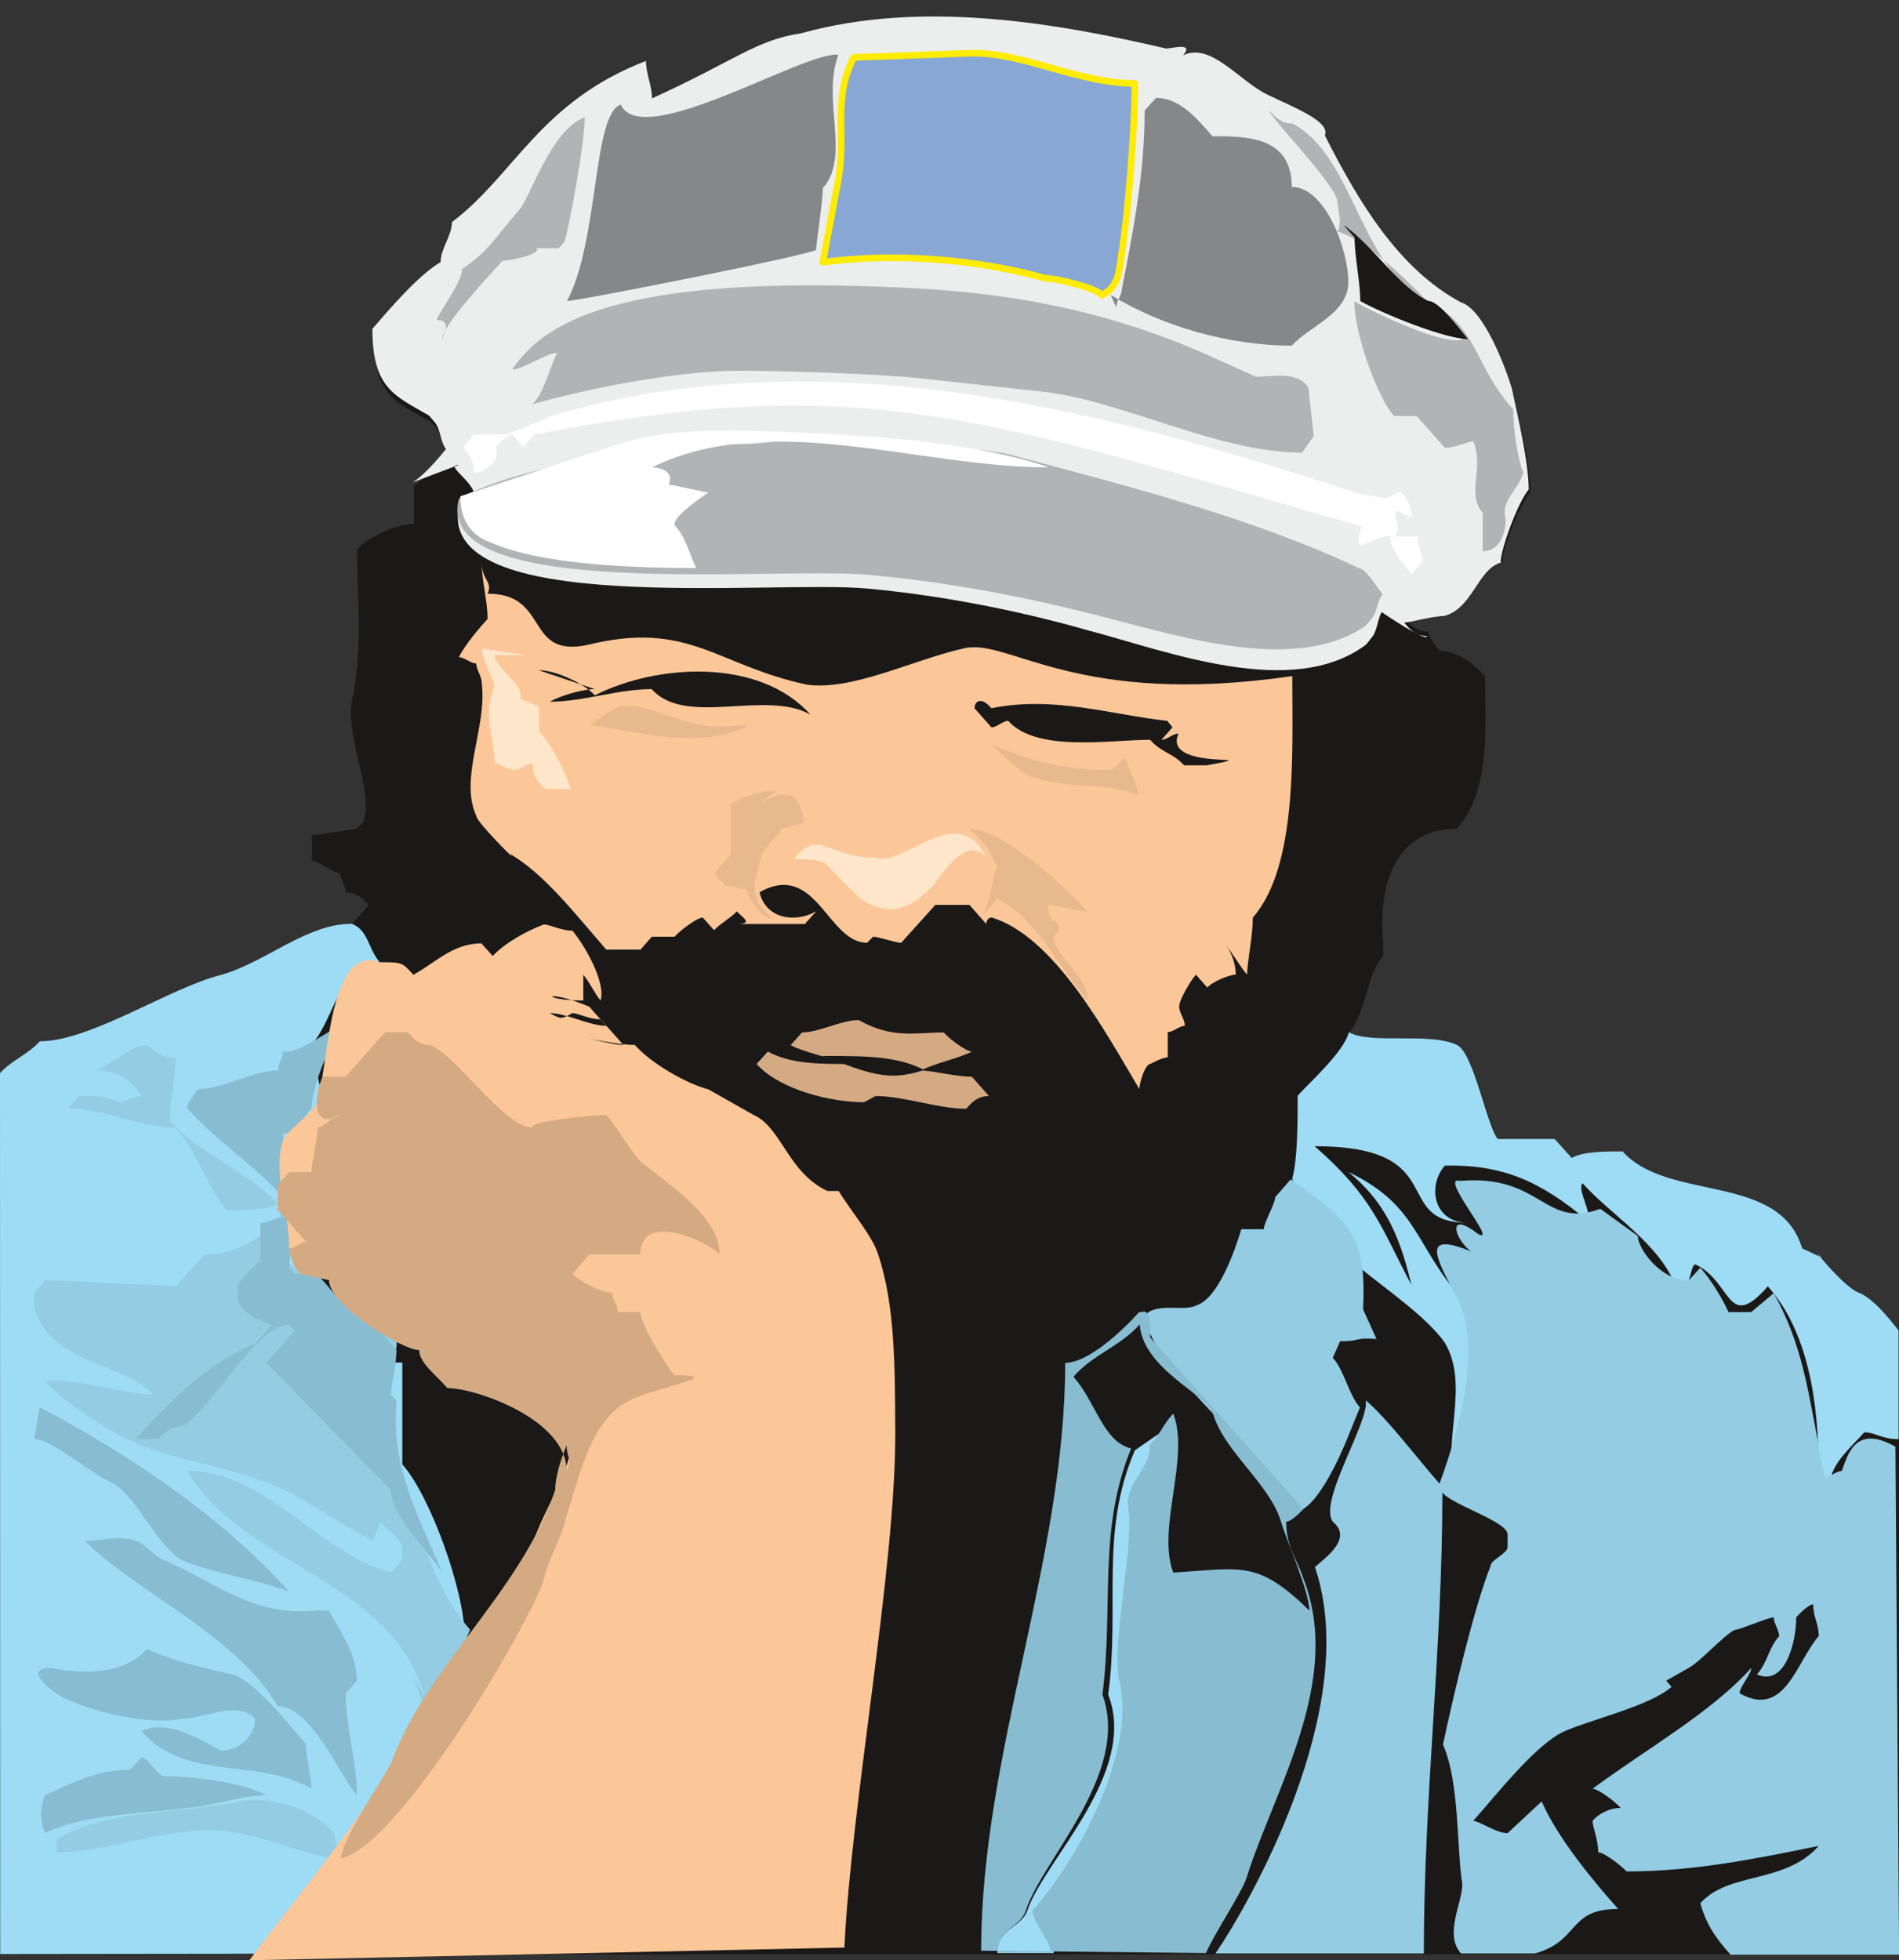
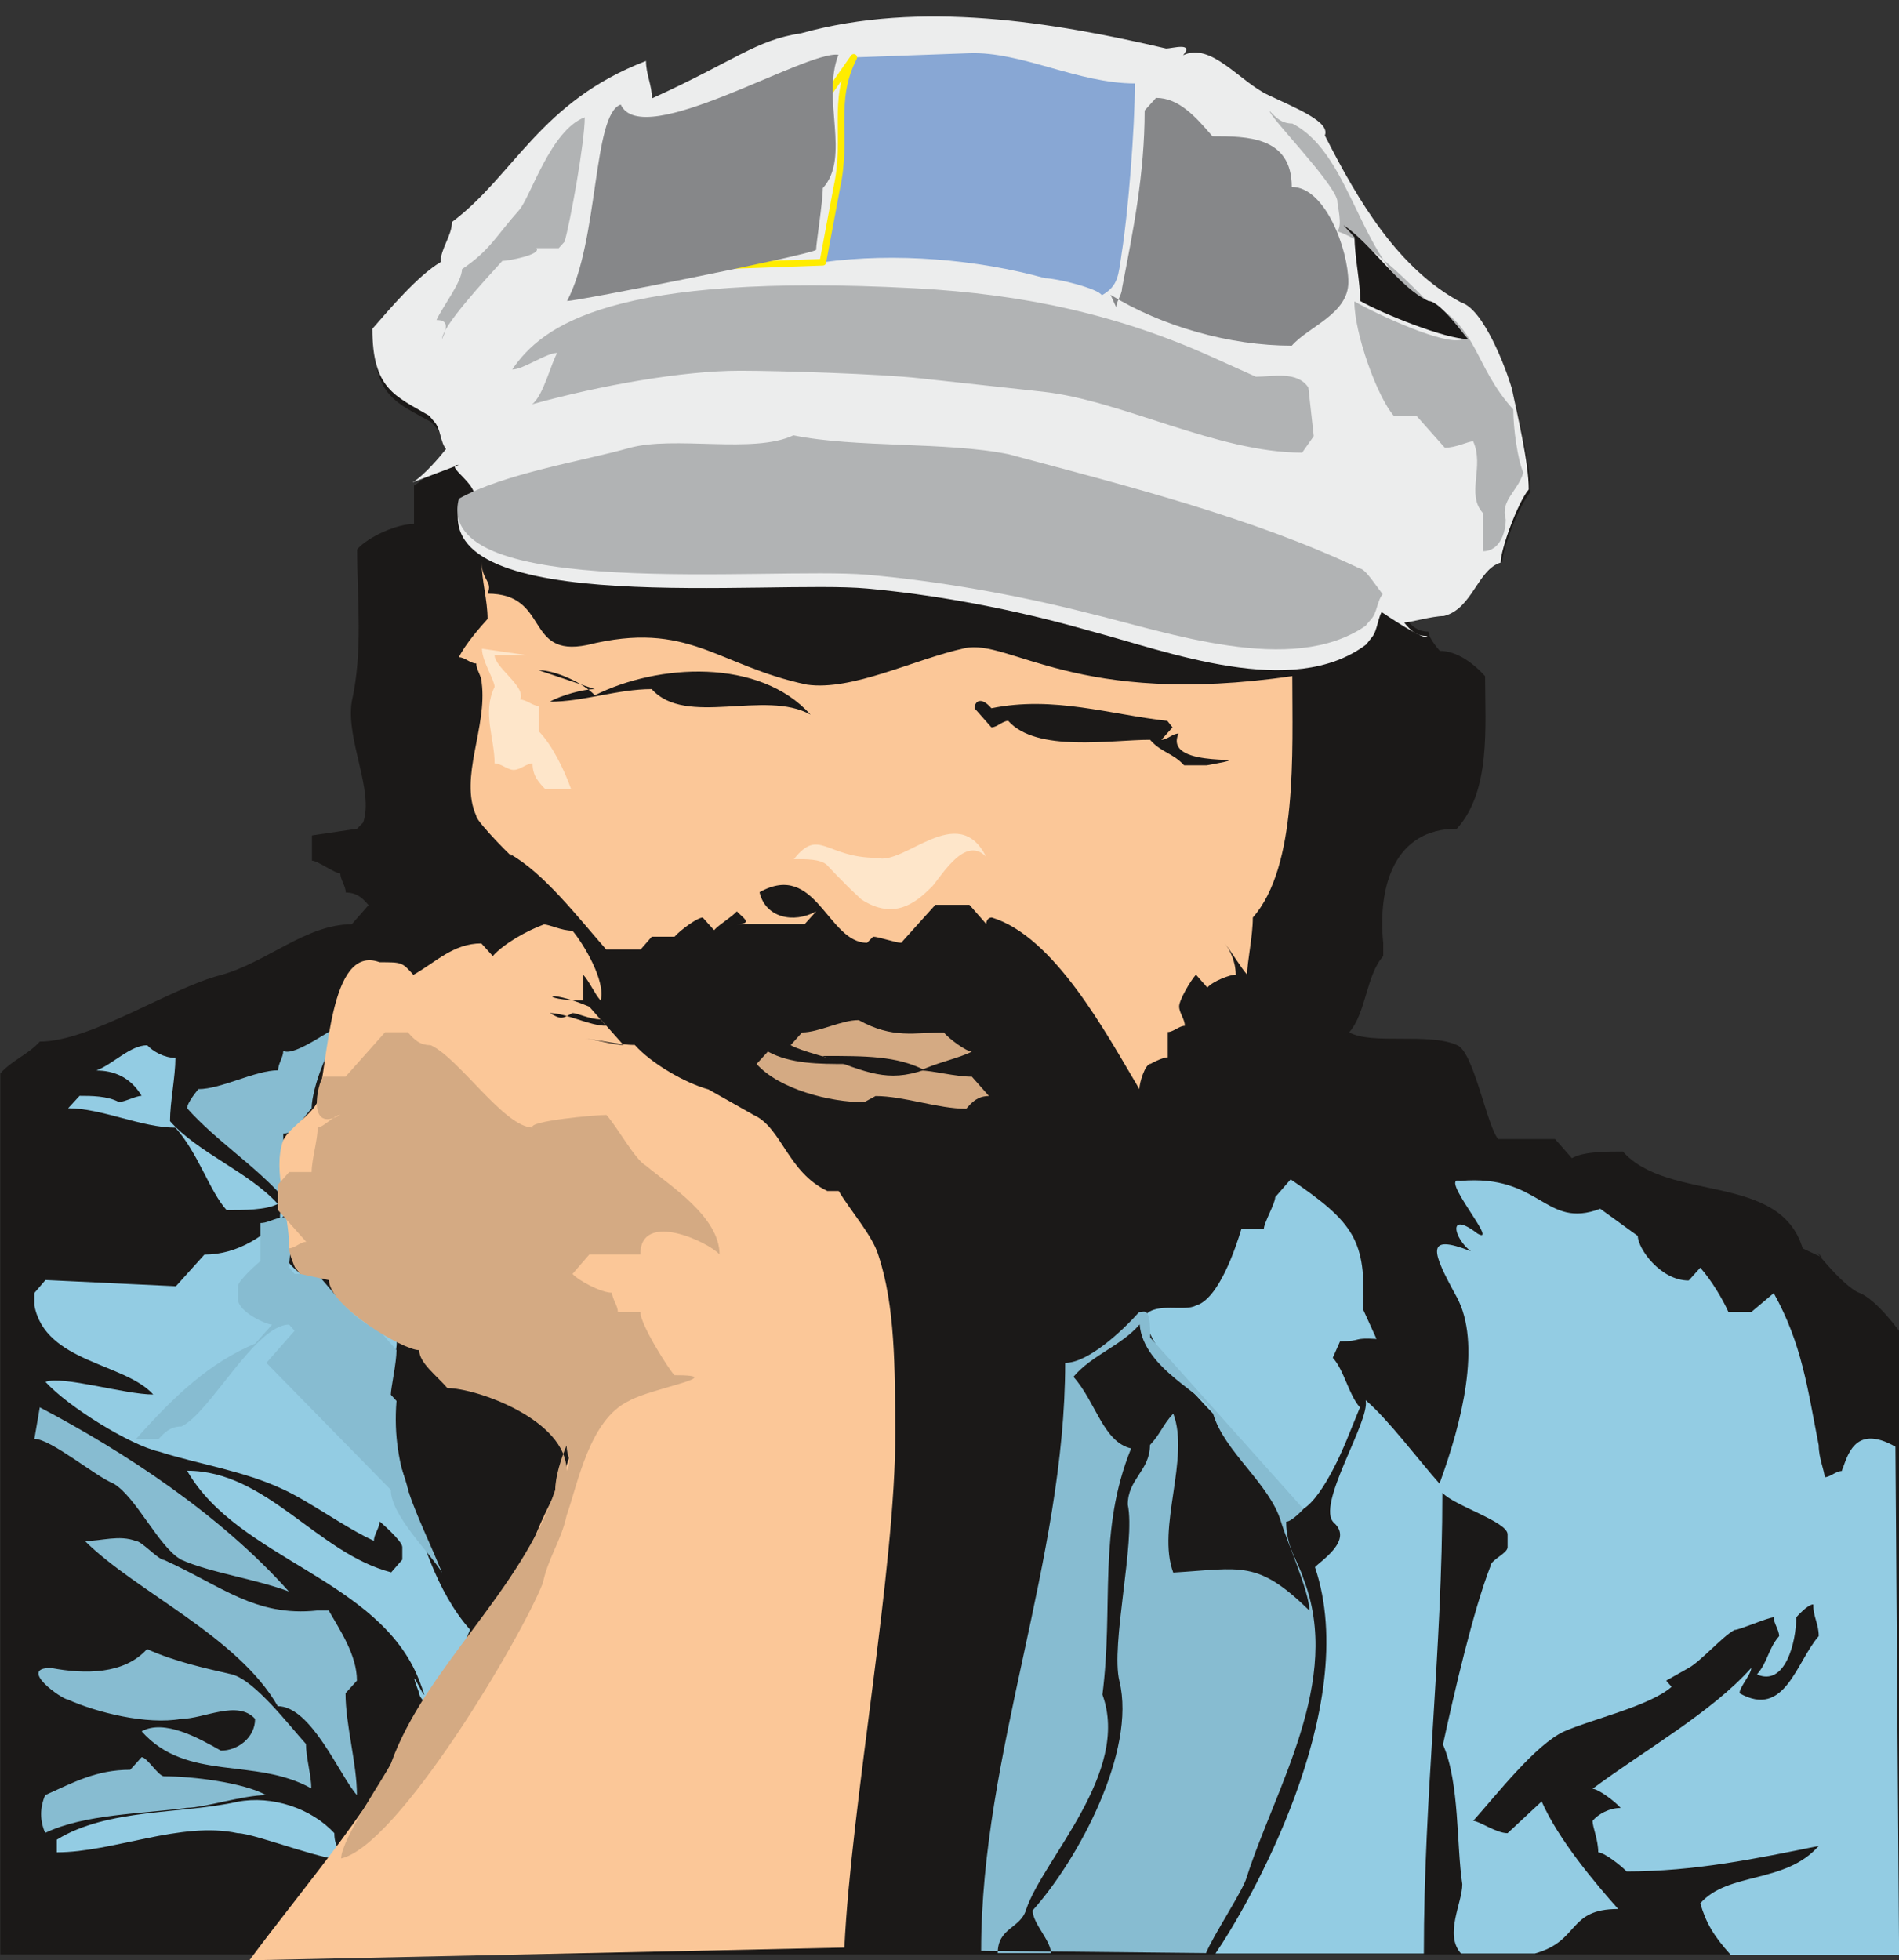
<svg xmlns="http://www.w3.org/2000/svg" xml:space="preserve" width="705.411" height="728.05" fill-rule="evenodd" stroke-linejoin="round" stroke-width="28.222" preserveAspectRatio="xMidYMid" version="1.2" viewBox="0 0 18664 19263">
  <rect x="0" y="0" width="18664" height="19263" fill="#333333" stroke="none" />
  <defs class="ClipPathGroup">
    <clipPath id="a" clipPathUnits="userSpaceOnUse">
      <path d="M0 0h18664v19263H0z" />
    </clipPath>
  </defs>
  <g class="SlideGroup">
    <g class="Slide" clip-path="url(#a)">
      <g class="Page">
        <g class="com.sun.star.drawing.ClosedBezierShape">
          <path fill="none" d="M3 279h18663v18928H3z" class="BoundingBox" />
          <path fill="#1B1918" d="M13036 1523c336 625 724 1247 1339 1562 221 61 444 625 503 811 53 251 165 688 165 939-112 125-277 563-277 685-224 66-282 439-559 503-112 0-335 61-388 61 53 63 111 124 221 124 0 66 111 188 111 188 168 0 333 124 445 249 0 503 58 1125-277 1499-612 0-780 563-724 1125v127c-168 185-168 561-335 749 223 125 780 0 1059 125 165 60 295 800 406 924h559l165 188c112-66 336-66 501-66 447 503 1544 203 1767 952l191 89c-168-188 198 285 366 348 167 64 391 374 391 374v6127H3v-8657c111-127 276-188 388-313 500 0 1283-528 1783-655 447-124 836-498 1283-498l165-188c-53-63-112-124-224-124 0-64-53-125-53-188-56 0-223-125-279-125v-248l444-66 59-61c109-313-171-813-112-1187 112-500 53-1000 53-1498 112-125 391-249 559-249v-377c112-64 277-249 333-312-56-61-56-188-112-252l-53-61c-336-188-559-251-559-813 168-188 447-500 668-625 0-124 112-251 112-375 614-437 1171-1248 1783-1684 0 124 109 248 109 373 505 0 864-561 1311-625 1171-311 2701 64 3818 312 54 0 277-60 165 64 280-124 559 249 836 373 279 125 612 252 556 376Z" />
        </g>
        <g class="com.sun.star.drawing.ClosedBezierShape">
          <path fill="none" d="M0 9077h18661v10127H0z" class="BoundingBox" />
-           <path fill="#9EDBF4" d="m2524 19200-2522 3-2-8657c111-125 279-186 391-313 500 0 1280-528 1783-653 444-127 835-500 1282-502 166 60 163 253 275 375-389 0-442 562-668 811 0 188 114 437 114 625l-335 375c0 315-54 816 56 1065 56 249 721 937 947 1061h109v1000c277 312 612 1249 612 1686-668 1268-1155 2045-2042 3124Zm0 0Zm16136-6125c0 3-223-309-388-370-170-64-534-539-369-348l-190-89c-224-750-1318-452-1765-953-168 0-389 0-501 64l-167-186h-559c-109-127-239-863-407-927-276-124-836 0-1057-122-48 193-391 498-503 623 0 249 0 627-53 812 99 666 1117 1098 1494 1608 264 429-41 1002 117 1459 63-470 274-1454 56-1883-469-523-423-914-1114-1245 320 265 490 559 617 1108-297-561-373-859-950-1362 1358 0 732 752 1505 752-335 0-401-360-226-561 564-13 935 150 1397 536 59-64-101-300-43-363 277 312 757 589 922 1026 114 206 129-229 185-229 364 165 310 676 714 216 391 437 500 1125 500 1812l112 127c0-190 224-376 336-504 111 0 167 67 337 67v-1068Zm0 0Zm-7184 955c0 253-264 553-264 804 81 361-201 1344-107 1704 176 689-376 1725-848 2223 0 124 99 310 99 432h-554c0-252 239-242 298-427 177-500 1087-1346 792-2113 117-877-86-1590 262-2401l322-222Z" />
        </g>
        <g class="com.sun.star.drawing.ClosedBezierShape">
          <path fill="none" d="M338 10272h18328v8938H338z" class="BoundingBox" />
          <path fill="#93CCE3" d="m13397 12868 132 290c-244-15-135 23-358 23l-72 162c112 122 155 361 267 488l-117 287s-228 592-449 716c-513-637-1550-1488-1542-1912 112-125 386-31 495-92 224-63 391-565 447-750h221c0-64 112-251 112-315l152-175c625 426 742 599 712 1278Zm0 0ZM947 10520c165-63 333-248 500-248 56 60 166 124 277 124 0 185-53 434-53 622 277 313 777 501 1059 813-112 61-335 61-503 61-167-185-279-561-503-810-332 0-724-191-1054-191l112-122c112 0 274 0 386 61 56 0 168-61 224-61-112-188-280-249-445-249Zm0 0Zm-389 7559c501-310 1222-249 1778-373 336-64 724 63 950 309 0 125 56 188 110 249-110 64-889-249-1060-249-556-121-1224 188-1778 188v-124Zm0 0Zm16875-5371c277 498 332 935 442 1496 0 127 58 252 58 313 53 0 112-61 168-61 53-125 114-475 528-239l36 4992h-1656c-171-188-244-320-298-505 277-313 833-188 1164-564-607 124-1222 251-1888 251-58-61-223-188-279-188 0-124-56-249-56-309 56-67 165-127 277-127-56-64-221-188-277-188 501-374 1171-751 1560-1188 0 64-115 186-115 249 447 252 557-310 778-561 0-125-54-185-54-312-56 0-167 127-167 127 0 246-110 683-386 561 109-125 109-252 218-376 0-61-53-125-53-185-56 0-336 124-386 124-115 61-336 312-450 373l-221 125 53 61c-218 190-777 315-1056 438-280 127-668 627-894 879 58 0 226 121 338 121l335-312c165 376 528 805 752 1057-501 0-371 312-818 437h-727c-167-188 13-493 13-681-58-376-25-996-190-1372 109-504 297-1317 467-1753 0-61 168-125 168-186v-127c0-124-529-282-641-409 0 1560-182 2965-182 4528h-2048c308-448 1448-2407 978-3796 59-64 376-264 188-435-188-165 358-1003 310-1206 221 188 506 571 726 820 219-597 417-1381 168-1836-241-441-317-628 140-448-163-119-239-409 66-173 223 125-394-581-170-518 797-69 828 480 1376 274l369 267c0 124 223 438 500 438l114-126c112 126 221 311 277 436h224l221-186Zm0 0Zm-14591-816c-221 249-503 437-833 437l-280 311-1282-61-109 127v124c109 562 889 562 1168 874-279 0-892-188-1059-124 226 248 835 622 1115 685 391 125 835 188 1227 374 271 127 607 376 886 503 0-64 56-127 56-191 0 0 223 191 223 252v124l-109 125c-726-188-1224-999-2006-999 500 874 1892 1062 2281 2060 167 437-166-312 0 125 0 63 114 127 114 188 165-188 277-564 386-811-333-375-500-937-610-1376-56-249-279-686-223-998 58-249 223-498 0-750-221 0-892-312-998-562 0-64-112-622 53-437Z" />
        </g>
        <g class="com.sun.star.drawing.ClosedBezierShape">
          <path fill="none" d="M338 10018h12593v9176H338z" class="BoundingBox" />
          <path fill="#87BCD1" d="m11305 13144 1506 1685s-114 125-170 125c0 251 111 376 170 561 389 1001-282 2063-559 2936-35 127-330 572-399 742l-2210-23c0-1938 826-3840 826-5777 226 0 559-312 726-498 59 0 110-61 110 249Zm0 0Zm-7851-3126c-165 63-556 373-670 309 0 64-51 127-51 191-224 0-559 185-783 185 0 0-111 130-111 188 279 315 670 564 945 877v-628c114 0 167-124 279-249 0-188 170-686 391-873Zm0 0Zm-559 2001c0 64-53 310-53 437l53 63h221c224 247 336 437 616 559l165 191c0 124-56 373-56 437l56 61c-56 688 221 1126 447 1687-112-188-503-561-503-813l-1223-1248 277-315-53-61c-333 0-782 874-1059 1001-109 0-168 61-224 124h-223c388-436 724-749 1173-939l165-186c-56 0-335-124-335-251v-125c0-61 221-249 221-249v-373c114 0 224-124 335 0Zm0 0ZM391 13830c833 437 1780 1060 2448 1810-332-125-779-186-1059-313-221-124-444-622-668-750-167-64-612-437-774-437l53-310Zm0 0Zm444 1314c165 0 336-63 501 0 56 0 221 186 277 186 558 251 894 561 1503 497h115c109 191 277 437 277 689l-112 124c0 313 112 689 112 1001-168-188-448-874-778-874-394-688-1394-1125-1895-1623Zm0 0Zm-391 2497c277-124 501-249 836-249l112-124c53 0 165 188 221 188 279 0 779 61 1003 185-224 0-612 125-780 125-444 60-1003 60-1392 246-53-122-53-246 0-371Zm0 0Zm56-1250c335 64 721 64 945-185 277 124 559 185 836 249 226 61 558 498 726 683 0 127 53 315 53 437-553-310-1224-61-1668-561 221-122 556 63 779 190 165 0 336-127 336-312-171-191-503 0-727 0-335 61-835-64-1115-191-53 0-497-310-165-310Zm0 0Zm10701-3376c-188 216-465 297-651 515 221 247 292 640 567 704-330 811-170 1543-282 2419 279 767-582 1613-750 2113-55 186-279 176-279 427h523c0-122-180-292-180-419 447-498 1021-1565 853-2253-88-358 160-1372 82-1735 0-252 218-334 218-585 112-122 117-186 229-310 167 437-165 1126 0 1563 673-41 825-127 1338 373 0-185-223-685-279-873-112-375-559-687-668-1063-56-185-686-432-721-876Z" />
        </g>
        <g class="com.sun.star.drawing.ClosedBezierShape">
          <path fill="none" d="M3660 162h11366v6100H3660z" class="BoundingBox" />
          <path fill="#ECEDED" d="M13021 1331c333 656 724 1311 1339 1641 221 64 444 653 500 851 56 262 165 722 165 987-109 129-276 589-276 719-224 66-280 457-559 525-112 0-333 64-389 64 56 69 112 132 224 132 0 69-440-231-440-231L4642 4919c112-132-299-351-132-351l-457 173c112-64 277-260 330-328-53-64-53-196-109-262l-56-66c-335-196-558-262-558-854 170-195 447-523 670-655 0-132 112-261 112-394 612-459 866-1184 1907-1583 0 132 59 239 59 368 819-373 1022-574 1466-640 1171-326 2472-111 3587 150 56 0 279-66 167 66 277-132 558 262 837 391 277 132 612 264 556 397Z" />
        </g>
        <g class="com.sun.star.drawing.ClosedBezierShape">
          <path fill="none" d="M2451 5521h10254v13744H2451z" class="BoundingBox" />
          <path fill="#FBC798" d="M12701 6644c0 747 54 1872-388 2373 0 188-56 436-56 561-56-61-168-246-224-313 56 67 112 188 112 313-56 0-223 63-279 127l-112-127c-56 63-165 251-165 312 0 64 56 125 56 191-56 0-112 61-168 61v249c-56 0-168 63-168 63-55 0-111 188-111 249-333-561-836-1498-1449-1686-56 0-56 63-56 63l-165-188h-335l-336 373c-53 0-223-60-276-60l-59 60c-389 0-500-810-1057-497 56 249 333 312 557 188l-112 124h-668c168 0 56-63 0-124-56 61-168 124-224 185l-111-124c-54 0-221 124-277 188h-224l-111 127h-336c-277-315-612-752-948-940 113 124-330-313-330-374-171-376 111-873 53-1310 0-64-53-125-53-188-59 0-112-61-171-61 59-125 224-313 282-376 0-186-58-374-58-561 0 187 112 187 58 312 614 0 362 630 977 505 1003-249 1272 201 2161 389 447 64 1054-249 1550-358 442-97 1095 584 3221 274Zm0 0ZM3731 9456c221 0 221 0 332 124 221-124 392-309 668-309l112 124c112-124 336-249 502-310 58 0 170 61 281 61 107 125 331 498 277 686-58-64-111-188-170-252v252c-442 0-388-127 59 61l165 188c-165 0-389-125-554-125 112 61 112 61 223 0 54 0 166 61 277 61l224 252c-112 0-282-61-394-61 112 0 335 61 506 61 165 185 500 376 724 437l444 251c277 125 333 561 724 747h112c111 188 332 439 388 625 168 501 165 1116 168 1751 5 1318-432 3640-500 5059l-5848 125c533-719 1308-1613 1666-2405 56-125 58-219 226-219 297-670 732-1057 897-1493 171-440 275-506 386-943l54-61s-501-749-501-1064l112 124c-58 0-112-60-170-60 0 127 0 312-53 436-337-249-725-873-1172-998-330-61-777 0-1054-313 0-376-168-750-59-1062 59-124 280-249 336-376 111-376 111-1559 612-1374Z" />
        </g>
        <g class="com.sun.star.drawing.ClosedBezierShape">
          <path fill="none" d="M2731 10025h6990v8240H2731z" class="BoundingBox" />
          <path fill="#D4AA83" d="M8440 10025c335 187 554 121 836 121 53 64 221 188 276 188-111 61-388 122-500 186 112 0 335 61 500 61l168 190c-112 0-168 61-223 125-280 0-613-125-892-125l-112 61c-335 0-834-127-1057-376l111-122c224 122 502 122 781 122-170-61-445-122-557-185l112-125c166 0 387-123 557-121Zm0 0Zm-5097 932c-56 0-168 124-221 124 0 125-59 313-59 437h-221l-111 125v248l279 313c-59 0-112 63-168 63 0 61 56 186 56 186l53 66 282 61c0 249 722 688 887 688 0 125 168 246 277 373 283 0 1172 310 1172 814 58-127 0-127 0-251-54 124-112 312-112 437-333 1000-1279 1750-1614 2687-58 127-490 747-490 935 559-127 1758-2144 1982-2705 53-252 180-414 234-666 111-312 223-941 614-1126 221-125 1001-252 445-252-56-60-335-497-335-622h-221c0-63-56-127-56-188-112 0-336-124-389-185l165-191h501c0-437 670-124 779 0 0-373-500-685-724-873-109-61-276-374-388-498-112 0-780 61-724 124-279 0-726-686-1004-810-112 0-165-61-224-127h-223l-389 437h-221c-53 66-165 561 168 376Z" />
        </g>
        <g class="com.sun.star.drawing.ClosedBezierShape">
          <path fill="none" d="M4498 4277h9099v2311H4498z" class="BoundingBox" />
          <path fill="#ECEDED" d="M4514 4961c447-276 1225-410 1672-547s1227 66 1615-137c612 137 1507 66 2119 203 1169 343 2396 687 3452 1235 56 0 168 206 224 274-56 70-56 207-112 273l-56 71c-724 546-1948 69-2730-137-724-207-1484-349-2173-412-952-89-4274 293-4011-823Z" />
        </g>
        <g class="com.sun.star.drawing.ClosedBezierShape">
          <path fill="none" d="M8054 489h3134v2447H8054z" class="BoundingBox" />
          <path fill="#88A7D4" d="M8391 564c-223 437-56 777-167 1281l-137 732c713-97 1519-28 2185 157 112 0 524 102 557 168 165-94 163-198 196-419 63-392 129-1226 129-1663-559 0-1113-314-1624-297l-1139 41Z" />
-           <path fill="none" stroke="#FFEC00" stroke-linecap="round" stroke-width="65" d="M8391 564c-223 437-56 777-167 1281l-137 732c713-97 1519-28 2185 157 112 0 524 102 557 168 165-94 163-198 196-419 63-392 129-1226 129-1663-559 0-1113-314-1624-297l-1139 41Z" />
+           <path fill="none" stroke="#FFEC00" stroke-linecap="round" stroke-width="65" d="M8391 564c-223 437-56 777-167 1281l-137 732l-1139 41Z" />
        </g>
        <g class="com.sun.star.drawing.ClosedBezierShape">
          <path fill="none" d="M5573 537h7680v2862H5573z" class="BoundingBox" />
          <path fill="#868789" d="M10915 2897c501 310 1171 500 1781 500 167-190 556-312 556-625s-224-935-556-935c0-498-445-498-780-498-165-192-330-377-554-377l-112 124c0 626-114 1188-223 1750 0 61-56 124-56 185l-56-124Zm0 0ZM8240 538c-331-40-1928 948-2139 490-277 91-214 1342-528 1930 109 0 2344-443 2448-502 0-61 66-477 66-607 277-307-15-874 153-1311Z" />
        </g>
        <g class="com.sun.star.drawing.ClosedBezierShape">
-           <path fill="none" d="M4290 1090h10683v5293H4290z" class="BoundingBox" />
          <path fill="#B1B3B4" d="M8995 2833c1079 58 2006 262 2931 681l417 188c168 0 407-59 516 106l53 478-114 162c-837 0-1774-515-2551-599l-1209-132c-384-43-1374-74-1766-74-557 0-1367 142-2043 330 112-81 193-424 249-505-112 0-333 163-444 163 297-435 983-956 3961-798Zm0 0Zm4148-560c392 125 948 748 1227 1063-170 63-835-247-1059-374 0 313 224 938 389 1126h223l277 312c114 0 226-63 279-63 112 249-71 518 94 703v377c171 0 226-188 226-312-55-189 117-273 173-461-56-124-99-434-99-620-394-437-338-813-838-1062-671-314-724-1436-1334-1748-109 0-167-64-223-124 0 60 615 685 665 876 0 58 56 249 0 307Zm0 0ZM4510 4901c445-249 1222-371 1672-498 444-125 1225 61 1616-125 610 125 1504 61 2116 186 1166 312 2396 623 3450 1123 56 0 171 188 226 252-55 61-55 185-114 246l-56 66c-721 498-1946 61-2729-127-726-185-1481-315-2169-376-955-81-4275 267-4012-747Zm0 0Zm1237-3748c0 249-144 1036-198 1222l-58 64h-219c54 64-281 125-335 125-170 188-592 642-592 769 56-127 56-188-55-188 55-124 251-376 251-500 279-188 338-331 561-580 112-127 310-788 645-912Z" />
        </g>
        <g class="com.sun.star.drawing.ClosedBezierShape">
          <path fill="none" d="M5293 2212h9136v8360H5293z" class="BoundingBox" />
          <path fill="#1B1918" d="M13204 2212c277 185 554 622 836 746 111 0 332 313 388 374-223 0-835-247-1059-374 0-188-56-437-56-625l-109-121Zm0 0ZM9744 6960c612-125 1171 63 1729 124l51 64-109 122c58 0 109-61 168-61-168 376 948 188 276 312h-221c-114-124-223-124-335-251-388 0-1115 127-1394-186-54 0-110 64-165 64l-166-188c0-61 59-125 166 0Zm0 0Zm-4451-374c165 0 441 125 553 247 615-310 1618-371 2120 190-446-251-1226 125-1561-251-335 0-671 124-1001 124 109-63 330-124 442-124l-553-186Zm0 0Zm2787 3791c437 0 729 0 1003 137-360 125-559 26-1003-137Z" />
        </g>
        <g class="com.sun.star.drawing.ClosedBezierShape">
          <path fill="none" d="M4524 3749h9458v1898H4524z" class="BoundingBox" />
-           <path fill="#FFF" d="m4524 4877 1546-510c539-179 1250-140 1816-114 813 35 1752 106 2420 340-1284 0-2729-570-3900 0 111 0 223 58 165 170 58 0 338 76 393 76-175 117-345 254-335 320 112 116 155 309 214 423-559 0-1524-25-2025-254-167-56-294-197-294-451Zm0 0Zm937-803c2631-759 5353-59 7862 768 31 10 94 23 282 53 56 0 109-61 160-61 56 61 109 125 109 247-53 0-109-61-160-61 0 124 51 124 0 252h214c0 61 53 186 53 246l-107 127c-53-60-213-248-213-373-229 0-376 244-280-99-3820-1099-4923-1520-8131-903l-107 127-109-127c-53 0-163 127-163 127 56 125-106 247-213 247 0-122-53-186-104-247l104-127h323l480-196Z" />
        </g>
        <g class="com.sun.star.drawing.ClosedBezierShape">
          <path fill="none" d="M5801 6939h5384v2895H5801z" class="BoundingBox" />
-           <path fill="#E8B98E" d="M5801 7126s246-187 312-187h124c376 66 564 251 1001 187h127c-500 252-1064 64-1564 0Zm0 0Zm3943 188c127 122 251 252 375 313 313 127 813 63 1065 188 0-125-125-313-125-379l-127 130c-437 0-749-64-1188-252Zm0 0Zm-221 831c332 0 942 562 1168 814-112 0-279-64-391-64 0 188 112 125 112 249l-56 64c0 188 335 373 335 625-279-313-503-813-892-1001l-165 188c107-125 107-374 165-501-58-124-111-250-276-374Zm0 0Zm-2059-249c109-63 219-124 333-63l53 63s56 125 56 186l-216 60-200 239-74 298c0 191 61 229 180 353-109 0-233-200-259-297-112 0-94-28-208-28l-109-127 165-185v-499c114-63 279-124 444-124l-165 124Z" />
        </g>
        <g class="com.sun.star.drawing.ClosedBezierShape">
          <path fill="none" d="M4736 6375h4956v2561H4736z" class="BoundingBox" />
          <path fill="#FEE6CA" d="M7803 8443c122 0 262-2 325 58 21 21 135 150 338 338 313 203 526 41 676-109 74-51 325-541 549-312-277-552-806 96-1075 12-500 0-566-302-813 13Zm0 0ZM5176 6438h-315c0 122 315 312 251 437 64 0 122 63 186 63v252c124 124 249 376 315 565h-254c-61-64-125-128-125-253-58 0-122 64-185 64-61 0-125-64-188-64 0-251-124-500 0-752 0-66-124-254-124-375l439 63Z" />
        </g>
      </g>
    </g>
  </g>
</svg>